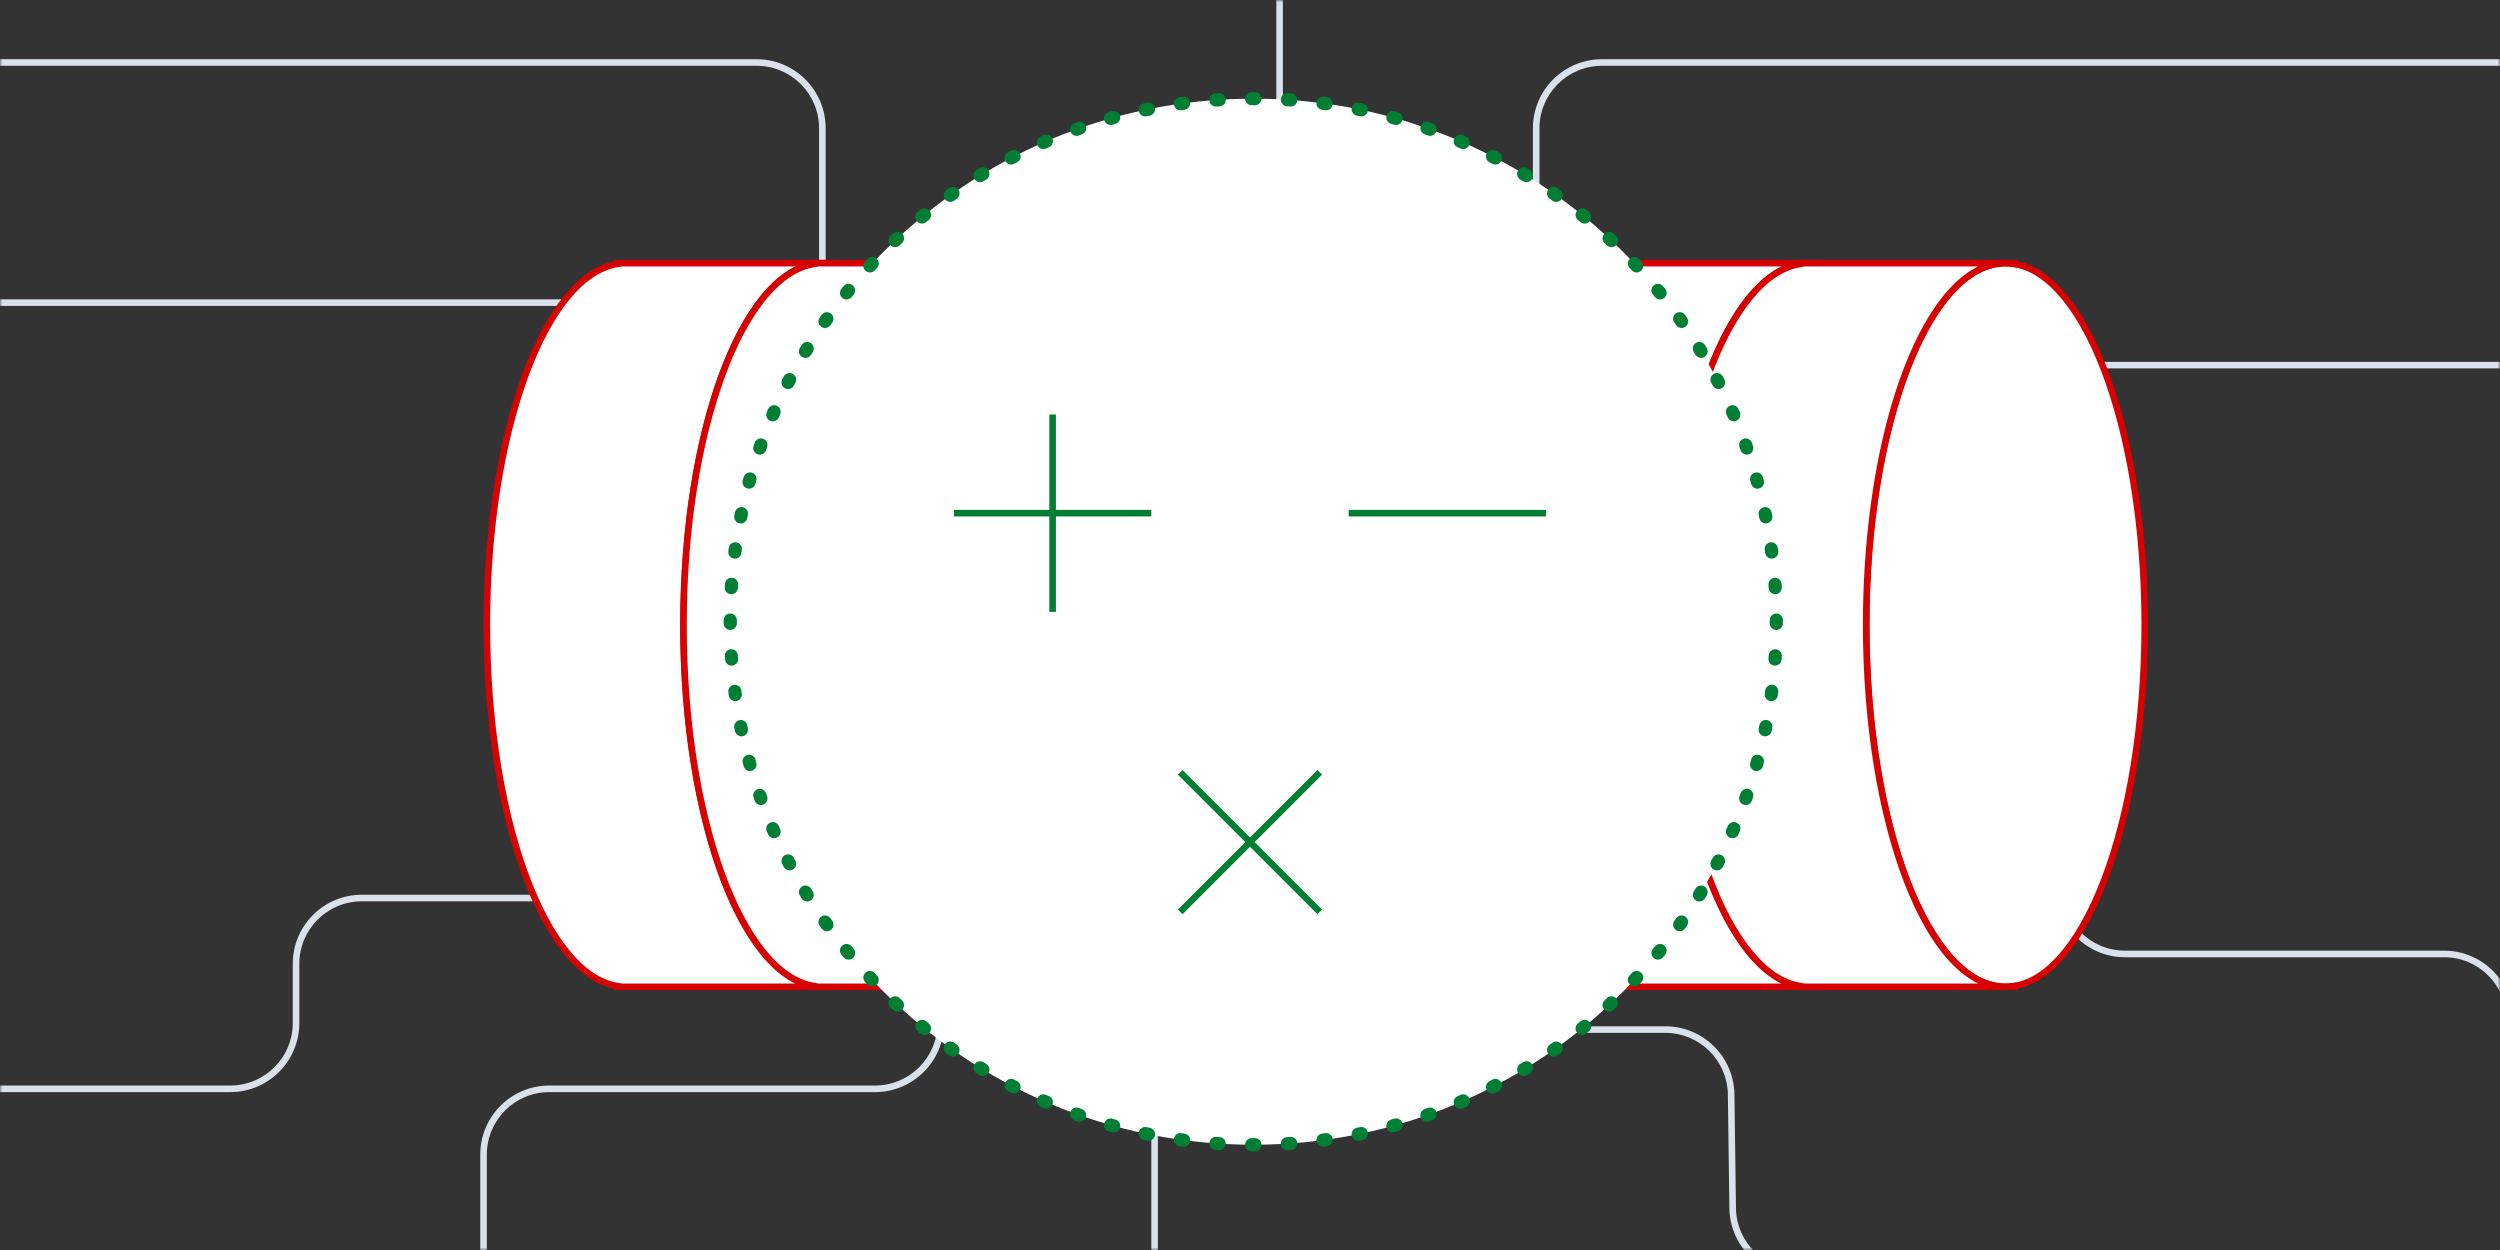
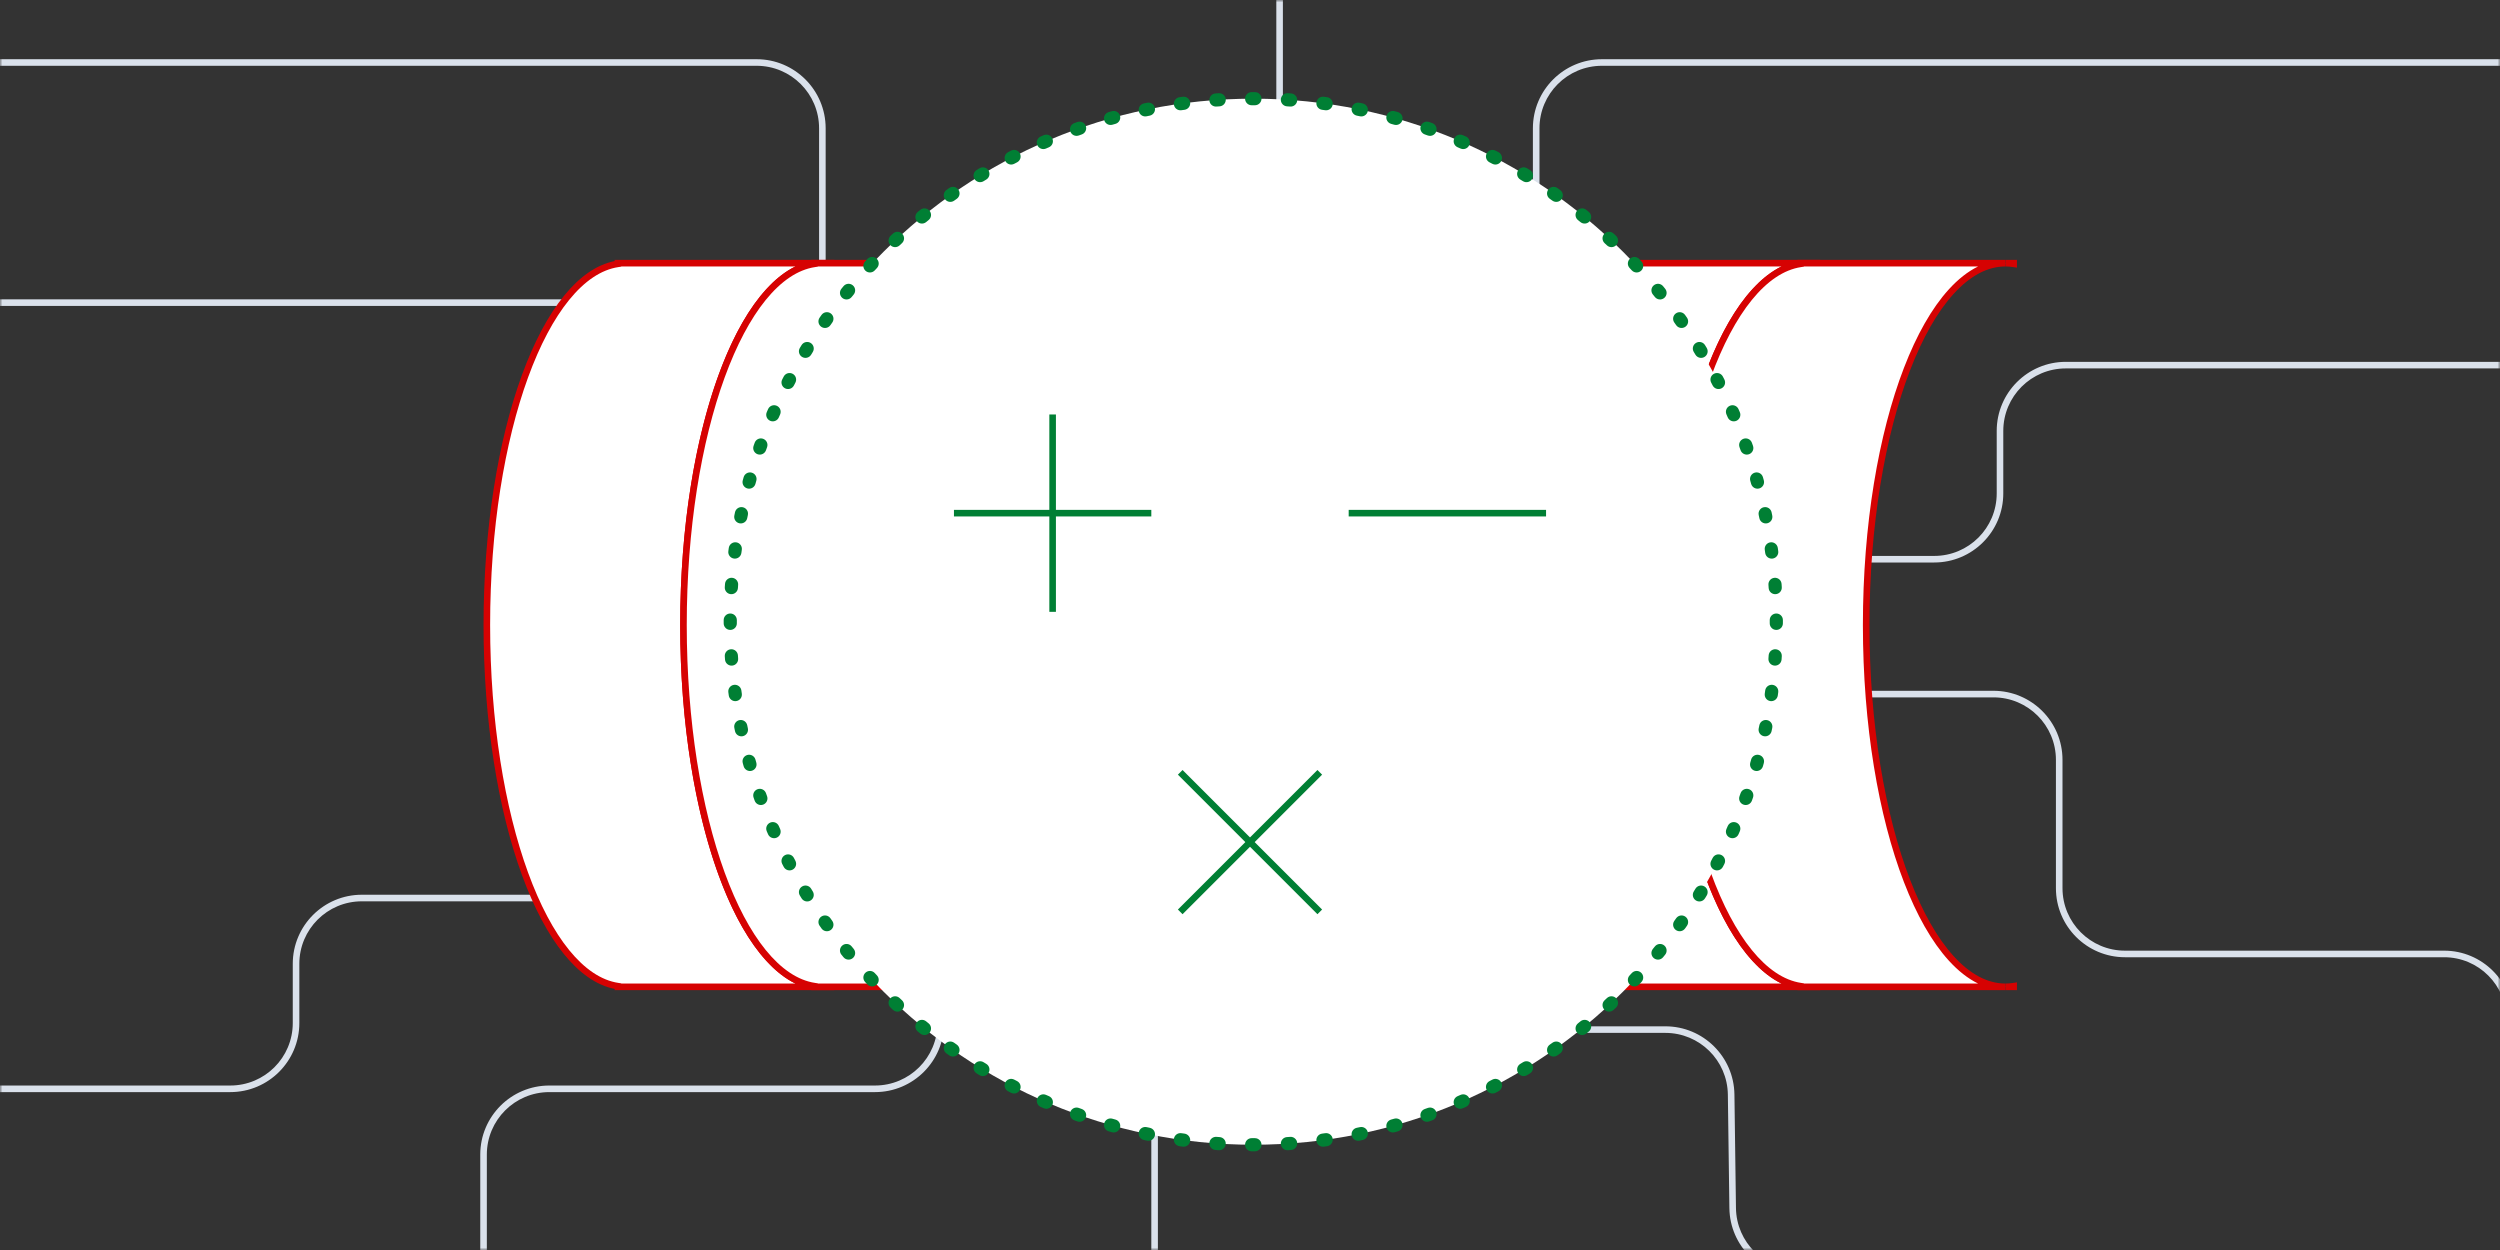
<svg xmlns="http://www.w3.org/2000/svg" width="500" height="250" viewBox="0 0 500 250" fill="none">
  <rect x="0" y="0" width="500" height="250" fill="#333333" stroke="none" />
  <g clip-path="url(#clip0_6_499)">
    <mask id="mask0_6_499" style="mask-type:luminance" maskUnits="userSpaceOnUse" x="0" y="0" width="500" height="250">
      <path d="M0 0H500V250H0V0Z" fill="white" />
    </mask>
    <g mask="url(#mask0_6_499)">
      <path fill-rule="evenodd" clip-rule="evenodd" d="M230.263 305.263V164.474C230.263 157.57 224.667 151.974 217.763 151.974H201.316C194.412 151.974 188.816 157.57 188.816 164.474V204.605C188.816 212.236 182.63 218.421 175 218.421H109.868C102.965 218.421 97.368 224.018 97.368 230.921V278.289H96.052V230.921C96.052 223.291 102.238 217.105 109.868 217.105H175C181.903 217.105 187.5 211.509 187.5 204.605V164.474C187.5 156.843 193.685 150.658 201.316 150.658H217.763C225.393 150.658 231.579 156.843 231.579 164.474V305.263H230.263ZM359.692 253.947H501.974V255.263H359.692C352.134 255.263 345.979 249.191 345.877 241.634L345.57 218.91C345.478 212.073 339.909 206.579 333.071 206.579H269.079C261.449 206.579 255.263 200.393 255.263 192.763V139.474H149.342C142.438 139.474 136.842 145.07 136.842 151.974V166.447C136.842 174.078 130.656 180.263 123.026 180.263H72.368C65.465 180.263 59.868 185.86 59.868 192.763V204.605C59.868 212.236 53.683 218.421 46.053 218.421H-13.158V217.105H46.053C52.956 217.105 58.553 211.509 58.553 204.605V192.763C58.553 185.133 64.738 178.947 72.368 178.947H123.026C129.93 178.947 135.526 173.351 135.526 166.447V151.974C135.526 144.343 141.712 138.158 149.342 138.158H255.263V112.5H150.325C142.832 112.5 136.706 106.528 136.514 99.038L135.855 73.364C135.681 66.587 130.138 61.184 123.359 61.184H-7.895V59.868H123.359C130.852 59.868 136.979 65.84 137.171 73.33L137.829 99.005C138.003 105.781 143.546 111.184 150.325 111.184H255.263V88.158H177.631C170.001 88.158 163.816 81.972 163.816 74.342V25.658C163.816 18.754 158.219 13.158 151.316 13.158H-2.632V11.842H151.316C158.946 11.842 165.131 18.028 165.131 25.658V74.342C165.131 81.246 170.728 86.842 177.631 86.842H255.263V-19.737H256.579V86.842H294.079C300.982 86.842 306.579 81.246 306.579 74.342V25.658C306.579 18.028 312.764 11.842 320.395 11.842H519.079V13.158H320.395C313.491 13.158 307.895 18.754 307.895 25.658V74.342C307.895 81.972 301.709 88.158 294.079 88.158H256.579V111.184H386.842C393.746 111.184 399.342 105.588 399.342 98.684V86.184C399.342 78.554 405.528 72.368 413.158 72.368H515.789V73.684H413.158C406.254 73.684 400.658 79.281 400.658 86.184V98.684C400.658 106.314 394.472 112.5 386.842 112.5H256.579V138.158H398.684C406.314 138.158 412.5 144.343 412.5 151.974V177.632C412.5 184.535 418.096 190.132 425 190.132H488.816C496.446 190.132 502.631 196.317 502.631 203.947V238.816H501.316V203.947C501.316 197.044 495.719 191.447 488.816 191.447H425C417.37 191.447 411.184 185.262 411.184 177.632V151.974C411.184 145.07 405.588 139.474 398.684 139.474H256.579V192.763C256.579 199.667 262.175 205.263 269.079 205.263H333.071C340.629 205.263 346.784 211.336 346.886 218.892L347.193 241.616C347.285 248.453 352.854 253.947 359.692 253.947Z" fill="#DAE1EB" />
      <path d="M294.588 125C294.588 85.032 307.06 52.632 322.443 52.632H281.48V52.767C266.861 54.971 255.263 86.461 255.263 125C255.263 163.539 266.861 195.029 281.48 197.233V197.369H322.443C307.06 197.369 294.588 164.969 294.588 125Z" fill="white" />
      <path fill-rule="evenodd" clip-rule="evenodd" d="M303.361 74.064C298.356 87.067 295.246 105.075 295.246 125C295.246 144.925 298.356 162.933 303.361 175.936C305.864 182.44 308.829 187.658 312.088 191.239C315.346 194.819 318.846 196.711 322.443 196.711V198.026H280.822V197.785C277.159 197.053 273.752 194.596 270.706 190.851C267.501 186.912 264.65 181.492 262.271 174.967C257.512 161.914 254.605 144.328 254.605 125C254.605 105.672 257.513 88.086 262.271 75.033C264.65 68.507 267.501 63.088 270.706 59.149C273.752 55.404 277.159 52.947 280.822 52.215V51.974H322.443V53.289C318.846 53.289 315.346 55.181 312.088 58.761C308.829 62.342 305.864 67.56 303.361 74.064ZM316.974 53.289H282.138V53.333L281.578 53.418C278.144 53.935 274.812 56.186 271.726 59.979C268.644 63.768 265.855 69.043 263.507 75.483C258.813 88.361 255.921 105.789 255.921 125C255.921 144.211 258.813 161.639 263.507 174.517C265.855 180.957 268.644 186.232 271.726 190.021C274.812 193.814 278.144 196.065 281.578 196.582L282.138 196.667V196.711H316.974C314.914 195.704 312.953 194.145 311.114 192.124C307.708 188.381 304.67 183.001 302.133 176.409C297.056 163.22 293.93 145.044 293.93 125C293.93 104.956 297.056 86.78 302.133 73.591C304.67 66.999 307.708 61.619 311.114 57.876C312.953 55.855 314.914 54.296 316.974 53.289Z" fill="#D60202" />
-       <path d="M324.081 52.632H322.443C322.993 52.632 323.537 52.686 324.081 52.767V52.632Z" fill="white" />
      <path fill-rule="evenodd" clip-rule="evenodd" d="M324.739 51.974V53.531L323.984 53.418C323.46 53.34 322.951 53.289 322.443 53.289V51.974H324.739Z" fill="#D60202" />
-       <path d="M324.081 197.232C323.537 197.314 322.993 197.368 322.443 197.368H324.081V197.232Z" fill="white" />
      <path fill-rule="evenodd" clip-rule="evenodd" d="M324.739 196.469V198.026H322.443V196.71C322.951 196.71 323.46 196.66 323.984 196.582L324.739 196.469Z" fill="#D60202" />
      <path d="M333.913 125C333.913 85.032 346.385 52.632 361.768 52.632H320.804V52.767C306.185 54.971 294.588 86.461 294.588 125C294.588 163.539 306.185 195.029 320.804 197.233V197.369H361.768C346.385 197.369 333.913 164.969 333.913 125Z" fill="white" />
      <path fill-rule="evenodd" clip-rule="evenodd" d="M342.686 74.064C337.68 87.067 334.57 105.075 334.57 125C334.57 144.925 337.68 162.933 342.686 175.936C345.189 182.44 348.154 187.658 351.412 191.239C354.671 194.819 358.171 196.711 361.768 196.711V198.026H320.146V197.785C316.483 197.053 313.076 194.596 310.03 190.851C306.826 186.912 303.975 181.492 301.596 174.967C296.837 161.914 293.93 144.328 293.93 125C293.93 105.672 296.837 88.086 301.596 75.033C303.975 68.507 306.826 63.088 310.03 59.149C313.076 55.404 316.483 52.947 320.146 52.215V51.974H361.768V53.289C358.171 53.289 354.671 55.181 351.412 58.761C348.154 62.342 345.189 67.56 342.686 74.064ZM356.299 53.289H321.462V53.333L320.902 53.418C317.469 53.935 314.136 56.186 311.051 59.979C307.969 63.768 305.18 69.043 302.832 75.483C298.137 88.361 295.246 105.789 295.246 125C295.246 144.211 298.137 161.639 302.832 174.517C305.18 180.957 307.969 186.232 311.051 190.021C314.136 193.814 317.469 196.065 320.902 196.582L321.462 196.667V196.711H356.299C354.239 195.704 352.278 194.145 350.439 192.124C347.033 188.381 343.995 183.001 341.458 176.409C336.381 163.22 333.255 145.044 333.255 125C333.255 104.956 336.381 86.78 341.458 73.591C343.995 66.999 347.033 61.619 350.439 57.876C352.278 55.855 354.239 54.296 356.299 53.289Z" fill="#D60202" />
      <path d="M363.406 52.632H361.767C362.318 52.632 362.862 52.686 363.406 52.767V52.632Z" fill="white" />
      <path fill-rule="evenodd" clip-rule="evenodd" d="M364.064 51.974V53.531L363.308 53.418C362.785 53.34 362.275 53.289 361.767 53.289V51.974H364.064Z" fill="#D60202" />
      <path d="M363.406 197.232C362.862 197.314 362.318 197.368 361.767 197.368H363.406V197.232Z" fill="white" />
      <path fill-rule="evenodd" clip-rule="evenodd" d="M364.064 196.469V198.026H361.767V196.71C362.275 196.71 362.785 196.66 363.308 196.582L364.064 196.469Z" fill="#D60202" />
-       <path d="M373.237 125C373.237 164.968 385.708 197.369 401.092 197.369C416.476 197.369 428.947 164.968 428.947 125C428.947 85.032 416.476 52.632 401.092 52.632C385.708 52.632 373.237 85.032 373.237 125Z" fill="white" />
-       <path fill-rule="evenodd" clip-rule="evenodd" d="M411.448 58.761C408.19 55.181 404.689 53.289 401.092 53.289C397.495 53.289 393.995 55.181 390.736 58.761C387.478 62.342 384.513 67.56 382.01 74.064C377.005 87.067 373.895 105.076 373.895 125C373.895 144.924 377.005 162.933 382.01 175.936C384.513 182.44 387.478 187.658 390.736 191.239C393.995 194.819 397.495 196.711 401.092 196.711C404.689 196.711 408.19 194.819 411.448 191.239C414.707 187.658 417.671 182.44 420.175 175.936C425.18 162.933 428.289 144.924 428.289 125C428.289 105.076 425.18 87.067 420.175 74.064C417.671 67.56 414.707 62.342 411.448 58.761ZM421.403 73.591C426.479 86.78 429.605 104.956 429.605 125C429.605 145.044 426.479 163.22 421.403 176.409C418.865 183.001 415.828 188.381 412.421 192.124C409.015 195.868 405.187 198.026 401.092 198.026C396.997 198.026 393.17 195.868 389.763 192.124C386.357 188.381 383.319 183.001 380.782 176.409C375.705 163.22 372.579 145.044 372.579 125C372.579 104.956 375.705 86.78 380.782 73.591C383.319 66.999 386.357 61.619 389.763 57.876C393.17 54.132 396.997 51.974 401.092 51.974C405.187 51.974 409.015 54.132 412.421 57.876C415.828 61.619 418.865 66.999 421.403 73.591Z" fill="#D60202" />
      <path d="M373.237 125C373.237 85.032 385.71 52.632 401.092 52.632H360.129V52.767C345.51 54.971 333.913 86.461 333.913 125C333.913 163.539 345.51 195.029 360.129 197.233V197.369H401.092C385.71 197.369 373.237 164.969 373.237 125Z" fill="white" />
      <path fill-rule="evenodd" clip-rule="evenodd" d="M382.01 74.064C377.005 87.067 373.895 105.075 373.895 125C373.895 144.925 377.005 162.933 382.01 175.936C384.514 182.44 387.479 187.658 390.737 191.239C393.995 194.819 397.496 196.711 401.092 196.711V198.026H359.471V197.785C355.808 197.053 352.401 194.596 349.355 190.851C346.151 186.912 343.299 181.492 340.921 174.967C336.162 161.914 333.255 144.328 333.255 125C333.255 105.672 336.162 88.086 340.921 75.033C343.299 68.507 346.151 63.088 349.355 59.149C352.401 55.404 355.808 52.947 359.471 52.215V51.974H401.092V53.289C397.496 53.289 393.995 55.181 390.737 58.761C387.479 62.342 384.514 67.56 382.01 74.064ZM395.624 53.289H360.787V53.333L360.227 53.418C356.794 53.935 353.461 56.186 350.376 59.979C347.294 63.768 344.505 69.043 342.157 75.483C337.462 88.361 334.57 105.789 334.57 125C334.57 144.211 337.462 161.639 342.157 174.517C344.505 180.957 347.294 186.232 350.376 190.021C353.461 193.814 356.794 196.065 360.227 196.582L360.787 196.667V196.711H395.624C393.564 195.704 391.603 194.145 389.764 192.124C386.357 188.381 383.32 183.001 380.782 176.409C375.706 163.22 372.579 145.044 372.579 125C372.579 104.956 375.706 86.78 380.782 73.591C383.32 66.999 386.357 61.619 389.764 57.876C391.603 55.855 393.564 54.296 395.624 53.289Z" fill="#D60202" />
      <path d="M402.73 52.632H401.092C401.642 52.632 402.186 52.686 402.73 52.767V52.632Z" fill="white" />
      <path fill-rule="evenodd" clip-rule="evenodd" d="M403.388 51.974V53.531L402.633 53.418C402.11 53.34 401.6 53.289 401.092 53.289V51.974H403.388Z" fill="#D60202" />
      <path d="M402.73 197.232C402.186 197.314 401.642 197.368 401.092 197.368H402.73V197.232Z" fill="white" />
      <path fill-rule="evenodd" clip-rule="evenodd" d="M403.388 196.469V198.026H401.092V196.71C401.6 196.71 402.11 196.66 402.633 196.582L403.388 196.469Z" fill="#D60202" />
      <path d="M136.693 125C136.693 85.032 149.166 52.632 164.548 52.632H123.585V52.767C108.966 54.971 97.368 86.461 97.368 125C97.368 163.539 108.966 195.029 123.585 197.233V197.369H164.548C149.166 197.369 136.693 164.969 136.693 125Z" fill="white" />
      <path fill-rule="evenodd" clip-rule="evenodd" d="M145.466 74.064C140.461 87.067 137.351 105.075 137.351 125C137.351 144.925 140.461 162.933 145.466 175.936C147.97 182.44 150.934 187.658 154.193 191.239C157.451 194.819 160.951 196.711 164.548 196.711V198.026H122.927V197.785C119.264 197.053 115.857 194.596 112.811 190.851C109.607 186.912 106.755 181.492 104.376 174.967C99.618 161.914 96.71 144.328 96.71 125C96.71 105.672 99.618 88.086 104.376 75.033C106.755 68.507 109.607 63.088 112.811 59.149C115.857 55.404 119.264 52.947 122.927 52.215V51.974H164.548V53.289C160.951 53.289 157.451 55.181 154.193 58.761C150.934 62.342 147.97 67.56 145.466 74.064ZM159.079 53.289H124.243V53.333L123.683 53.418C120.25 53.935 116.917 56.186 113.832 59.979C110.75 63.768 107.961 69.043 105.613 75.483C100.918 88.361 98.026 105.789 98.026 125C98.026 144.211 100.918 161.639 105.613 174.517C107.961 180.957 110.75 186.232 113.832 190.021C116.917 193.814 120.25 196.065 123.683 196.582L124.243 196.667V196.711H159.079C157.02 195.704 155.058 194.145 153.22 192.124C149.813 188.381 146.776 183.001 144.238 176.409C139.161 163.22 136.035 145.044 136.035 125C136.035 104.956 139.161 86.78 144.238 73.591C146.776 66.999 149.813 61.619 153.22 57.876C155.058 55.855 157.02 54.296 159.079 53.289Z" fill="#D60202" />
      <path d="M166.187 52.632H164.548C165.099 52.632 165.643 52.686 166.187 52.767V52.632Z" fill="white" />
      <path fill-rule="evenodd" clip-rule="evenodd" d="M166.844 51.974V53.531L166.089 53.418C165.566 53.34 165.056 53.289 164.548 53.289V51.974H166.844Z" fill="#D60202" />
      <path d="M166.187 197.232C165.643 197.314 165.099 197.368 164.548 197.368H166.187V197.232Z" fill="white" />
      <path fill-rule="evenodd" clip-rule="evenodd" d="M166.844 196.469V198.026H164.548V196.71C165.056 196.71 165.566 196.66 166.089 196.582L166.844 196.469Z" fill="#D60202" />
      <path d="M176.018 125C176.018 85.032 188.49 52.632 203.873 52.632H162.91V52.767C148.291 54.971 136.693 86.461 136.693 125C136.693 163.539 148.291 195.029 162.91 197.233V197.369H203.873C188.49 197.369 176.018 164.969 176.018 125Z" fill="white" />
      <path fill-rule="evenodd" clip-rule="evenodd" d="M184.791 74.064C179.786 87.067 176.676 105.075 176.676 125C176.676 144.925 179.786 162.933 184.791 175.936C187.294 182.44 190.259 187.658 193.518 191.239C196.776 194.819 200.276 196.711 203.873 196.711V198.026H162.252V197.785C158.588 197.053 155.182 194.596 152.135 190.851C148.931 186.912 146.08 181.492 143.701 174.967C138.942 161.914 136.035 144.328 136.035 125C136.035 105.672 138.942 88.086 143.701 75.033C146.08 68.507 148.931 63.088 152.135 59.149C155.182 55.404 158.588 52.947 162.252 52.215V51.974H203.873V53.289C200.276 53.289 196.776 55.181 193.518 58.761C190.259 62.342 187.294 67.56 184.791 74.064ZM198.404 53.289H163.567V53.333L163.008 53.418C159.574 53.935 156.242 56.186 153.156 59.979C150.074 63.768 147.285 69.043 144.937 75.483C140.243 88.361 137.351 105.789 137.351 125C137.351 144.211 140.243 161.639 144.937 174.517C147.285 180.957 150.074 186.232 153.156 190.021C156.242 193.814 159.574 196.065 163.008 196.582L163.567 196.667V196.711H198.404C196.344 195.704 194.383 194.145 192.544 192.124C189.138 188.381 186.1 183.001 183.563 176.409C178.486 163.22 175.36 145.044 175.36 125C175.36 104.956 178.486 86.78 183.563 73.591C186.1 66.999 189.138 61.619 192.544 57.876C194.383 55.855 196.344 54.296 198.404 53.289Z" fill="#D60202" />
      <path d="M205.511 52.632H203.873C204.423 52.632 204.967 52.686 205.511 52.767V52.632Z" fill="white" />
      <path fill-rule="evenodd" clip-rule="evenodd" d="M206.169 51.974V53.531L205.414 53.418C204.89 53.34 204.38 53.289 203.873 53.289V51.974H206.169Z" fill="#D60202" />
      <path d="M205.511 197.232C204.967 197.314 204.423 197.368 203.873 197.368H205.511V197.232Z" fill="white" />
      <path fill-rule="evenodd" clip-rule="evenodd" d="M206.169 196.469V198.026H203.873V196.71C204.38 196.71 204.89 196.66 205.414 196.582L206.169 196.469Z" fill="#D60202" />
      <path d="M215.343 125C215.343 164.968 227.814 197.369 243.198 197.369C258.582 197.369 271.053 164.968 271.053 125C271.053 85.032 258.582 52.632 243.198 52.632C227.814 52.632 215.343 85.032 215.343 125Z" fill="white" />
      <path fill-rule="evenodd" clip-rule="evenodd" d="M253.553 58.761C250.295 55.181 246.795 53.289 243.198 53.289C239.601 53.289 236.1 55.181 232.842 58.761C229.583 62.342 226.618 67.56 224.115 74.064C219.11 87.067 216 105.076 216 125C216 144.924 219.11 162.933 224.115 175.936C226.618 182.44 229.583 187.658 232.842 191.239C236.1 194.819 239.601 196.711 243.198 196.711C246.795 196.711 250.295 194.819 253.553 191.239C256.812 187.658 259.777 182.44 262.28 175.936C267.285 162.933 270.395 144.924 270.395 125C270.395 105.076 267.285 87.067 262.28 74.064C259.777 67.56 256.812 62.342 253.553 58.761ZM263.508 73.591C268.585 86.78 271.71 104.956 271.71 125C271.71 145.044 268.585 163.22 263.508 176.409C260.971 183.001 257.933 188.381 254.527 192.124C251.12 195.868 247.292 198.026 243.198 198.026C239.103 198.026 235.275 195.868 231.869 192.124C228.462 188.381 225.425 183.001 222.887 176.409C217.811 163.22 214.685 145.044 214.685 125C214.685 104.956 217.811 86.78 222.887 73.591C225.425 66.999 228.462 61.619 231.869 57.876C235.275 54.132 239.103 51.974 243.198 51.974C247.292 51.974 251.12 54.132 254.527 57.876C257.933 61.619 260.971 66.999 263.508 73.591Z" fill="#D60202" />
      <path d="M215.342 125C215.343 85.032 227.815 52.632 243.198 52.632H202.234V52.767C187.615 54.971 176.018 86.461 176.018 125C176.018 163.539 187.615 195.029 202.234 197.233V197.369H243.198C227.815 197.369 215.342 164.969 215.342 125Z" fill="white" />
      <path fill-rule="evenodd" clip-rule="evenodd" d="M224.116 74.064C219.11 87.067 216 105.075 216 125C216 144.925 219.11 162.933 224.116 175.936C226.619 182.44 229.584 187.658 232.842 191.239C236.101 194.819 239.601 196.711 243.198 196.711V198.026H201.576V197.785C197.913 197.053 194.506 194.596 191.46 190.851C188.256 186.912 185.405 181.492 183.026 174.967C178.267 161.914 175.36 144.328 175.36 125C175.36 105.672 178.267 88.086 183.026 75.033C185.405 68.507 188.256 63.088 191.46 59.149C194.506 55.404 197.913 52.947 201.576 52.215V51.974H243.198V53.289C239.601 53.289 236.101 55.181 232.842 58.761C229.584 62.342 226.619 67.56 224.116 74.064ZM237.729 53.289H202.892V53.333L202.332 53.418C198.899 53.935 195.566 56.186 192.481 59.979C189.399 63.768 186.61 69.043 184.262 75.483C179.567 88.361 176.676 105.789 176.676 125C176.676 144.211 179.567 161.639 184.262 174.517C186.61 180.957 189.399 186.232 192.481 190.021C195.566 193.814 198.899 196.065 202.332 196.582L202.892 196.667V196.711H237.729C235.669 195.704 233.708 194.145 231.869 192.124C228.463 188.381 225.425 183.001 222.888 176.409C217.811 163.22 214.685 145.044 214.685 125C214.685 104.956 217.811 86.78 222.888 73.591C225.425 66.999 228.463 61.619 231.869 57.876C233.708 55.855 235.669 54.296 237.729 53.289Z" fill="#D60202" />
      <path d="M244.836 52.632H243.197C243.748 52.632 244.292 52.686 244.836 52.767V52.632Z" fill="white" />
      <path fill-rule="evenodd" clip-rule="evenodd" d="M245.494 51.974V53.531L244.738 53.418C244.215 53.34 243.705 53.289 243.197 53.289V51.974H245.494Z" fill="#D60202" />
-       <path d="M244.836 197.232C244.292 197.314 243.748 197.368 243.197 197.368H244.836V197.232Z" fill="white" />
      <path fill-rule="evenodd" clip-rule="evenodd" d="M245.494 196.469V198.026H243.197V196.71C243.705 196.71 244.215 196.66 244.738 196.582L245.494 196.469Z" fill="#D60202" />
      <path d="M355.263 124.342C355.263 182.114 308.43 228.947 250.658 228.947C192.886 228.947 146.053 182.114 146.053 124.342C146.053 66.57 192.886 19.737 250.658 19.737C308.43 19.737 355.263 66.57 355.263 124.342Z" fill="white" />
      <path fill-rule="evenodd" clip-rule="evenodd" d="M250.327 18.422C250.437 18.421 250.548 18.421 250.658 18.421C250.768 18.421 250.878 18.421 250.988 18.422C251.715 18.424 252.302 19.015 252.3 19.741C252.298 20.468 251.707 21.055 250.98 21.053C250.873 21.053 250.765 21.053 250.658 21.053C250.55 21.053 250.443 21.053 250.335 21.053C249.609 21.055 249.018 20.468 249.016 19.741C249.013 19.015 249.601 18.424 250.327 18.422ZM245.15 19.871C245.197 20.596 244.647 21.222 243.921 21.269C243.708 21.283 243.494 21.297 243.28 21.312C242.555 21.363 241.926 20.817 241.875 20.092C241.824 19.367 242.37 18.738 243.095 18.687C243.314 18.672 243.533 18.657 243.752 18.643C244.478 18.596 245.103 19.146 245.15 19.871ZM256.166 19.871C256.213 19.146 256.838 18.596 257.563 18.643C257.783 18.657 258.002 18.672 258.221 18.687C258.946 18.738 259.492 19.367 259.441 20.092C259.389 20.817 258.76 21.363 258.035 21.312C257.822 21.297 257.608 21.283 257.394 21.269C256.669 21.222 256.119 20.596 256.166 19.871ZM238.032 20.483C238.128 21.203 237.621 21.865 236.901 21.961C236.689 21.989 236.478 22.018 236.266 22.047C235.547 22.148 234.882 21.645 234.782 20.926C234.681 20.206 235.183 19.541 235.903 19.441C236.12 19.411 236.337 19.381 236.554 19.352C237.274 19.256 237.936 19.762 238.032 20.483ZM263.284 20.483C263.38 19.762 264.042 19.256 264.762 19.352C264.979 19.381 265.196 19.411 265.413 19.441C266.132 19.541 266.635 20.206 266.534 20.926C266.434 21.645 265.769 22.148 265.049 22.047C264.838 22.018 264.627 21.989 264.415 21.961C263.695 21.865 263.188 21.203 263.284 20.483ZM230.977 21.577C231.122 22.289 230.662 22.984 229.95 23.129C229.74 23.172 229.53 23.215 229.321 23.259C228.609 23.408 227.912 22.953 227.762 22.242C227.613 21.53 228.069 20.833 228.78 20.683C228.995 20.638 229.21 20.594 229.425 20.55C230.137 20.405 230.832 20.865 230.977 21.577ZM270.339 21.577C270.484 20.865 271.179 20.405 271.891 20.55C272.106 20.594 272.321 20.638 272.536 20.683C273.247 20.833 273.703 21.53 273.553 22.242C273.404 22.953 272.706 23.408 271.995 23.259C271.786 23.215 271.576 23.172 271.366 23.129C270.654 22.984 270.194 22.289 270.339 21.577ZM224.006 23.154C224.199 23.855 223.788 24.579 223.088 24.773C222.881 24.83 222.675 24.887 222.47 24.946C221.771 25.143 221.043 24.737 220.845 24.038C220.647 23.339 221.054 22.611 221.753 22.413C221.964 22.354 222.175 22.295 222.387 22.236C223.087 22.043 223.812 22.454 224.006 23.154ZM277.31 23.154C277.504 22.454 278.228 22.043 278.929 22.236C279.14 22.295 279.352 22.354 279.563 22.413C280.262 22.611 280.668 23.339 280.47 24.038C280.272 24.737 279.545 25.143 278.846 24.946C278.64 24.887 278.434 24.83 278.228 24.773C277.528 24.579 277.117 23.855 277.31 23.154ZM217.163 25.206C217.405 25.891 217.044 26.642 216.359 26.884C216.158 26.954 215.956 27.026 215.756 27.098C215.072 27.343 214.318 26.988 214.073 26.304C213.827 25.62 214.183 24.867 214.867 24.621C215.073 24.547 215.279 24.474 215.485 24.401C216.171 24.16 216.922 24.52 217.163 25.206ZM284.152 25.206C284.394 24.52 285.145 24.16 285.83 24.401C286.037 24.474 286.243 24.547 286.449 24.621C287.133 24.867 287.489 25.62 287.243 26.304C286.998 26.988 286.244 27.343 285.56 27.098C285.359 27.026 285.158 26.954 284.957 26.884C284.271 26.642 283.911 25.891 284.152 25.206ZM210.479 27.723C210.766 28.39 210.459 29.164 209.791 29.452C209.595 29.537 209.399 29.622 209.203 29.708C208.537 30 207.761 29.697 207.469 29.032C207.177 28.366 207.48 27.59 208.145 27.298C208.346 27.21 208.548 27.122 208.749 27.035C209.417 26.748 210.191 27.055 210.479 27.723ZM290.837 27.723C291.125 27.055 291.899 26.748 292.566 27.035C292.768 27.122 292.969 27.21 293.17 27.298C293.836 27.59 294.139 28.366 293.847 29.032C293.555 29.697 292.779 30 292.113 29.708C291.917 29.622 291.721 29.537 291.524 29.452C290.857 29.164 290.549 28.39 290.837 27.723ZM203.981 30.694C204.313 31.34 204.06 32.133 203.414 32.466C203.224 32.564 203.034 32.662 202.845 32.761C202.201 33.098 201.406 32.849 201.069 32.206C200.732 31.562 200.981 30.767 201.625 30.43C201.819 30.328 202.013 30.227 202.208 30.127C202.854 29.794 203.648 30.048 203.981 30.694ZM297.335 30.694C297.668 30.048 298.461 29.794 299.107 30.127C299.302 30.227 299.497 30.328 299.691 30.43C300.335 30.767 300.584 31.562 300.247 32.206C299.91 32.849 299.115 33.098 298.471 32.761C298.282 32.662 298.092 32.564 297.902 32.466C297.256 32.133 297.002 31.34 297.335 30.694ZM197.704 34.102C198.08 34.723 197.881 35.532 197.259 35.909C197.076 36.019 196.894 36.131 196.711 36.242C196.092 36.623 195.282 36.429 194.902 35.809C194.522 35.19 194.716 34.38 195.335 34C195.522 33.885 195.709 33.771 195.897 33.657C196.518 33.281 197.327 33.48 197.704 34.102ZM303.612 34.102C303.988 33.48 304.797 33.281 305.419 33.657C305.607 33.771 305.794 33.885 305.981 34C306.6 34.38 306.794 35.19 306.414 35.809C306.034 36.429 305.224 36.623 304.604 36.242C304.422 36.131 304.24 36.019 304.057 35.909C303.435 35.532 303.236 34.723 303.612 34.102ZM191.672 37.932C192.09 38.526 191.946 39.347 191.352 39.765C191.177 39.888 191.002 40.011 190.828 40.135C190.236 40.557 189.414 40.418 188.993 39.826C188.572 39.234 188.71 38.413 189.302 37.991C189.481 37.864 189.66 37.737 189.839 37.611C190.434 37.194 191.254 37.337 191.672 37.932ZM309.644 37.932C310.061 37.337 310.882 37.194 311.477 37.611C311.656 37.738 311.835 37.864 312.014 37.991C312.606 38.413 312.744 39.234 312.323 39.826C311.901 40.418 311.08 40.557 310.488 40.135C310.314 40.011 310.139 39.888 309.964 39.765C309.369 39.347 309.226 38.526 309.644 37.932ZM185.916 42.163C186.373 42.728 186.286 43.556 185.721 44.014C185.555 44.148 185.389 44.283 185.224 44.419C184.662 44.879 183.833 44.797 183.372 44.235C182.912 43.673 182.994 42.844 183.556 42.383C183.725 42.244 183.895 42.106 184.066 41.968C184.631 41.511 185.459 41.598 185.916 42.163ZM315.4 42.163C315.857 41.598 316.685 41.511 317.25 41.968C317.42 42.106 317.59 42.244 317.76 42.383C318.322 42.844 318.404 43.673 317.943 44.235C317.483 44.797 316.654 44.879 316.092 44.419C315.926 44.283 315.761 44.148 315.594 44.014C315.03 43.556 314.942 42.728 315.4 42.163ZM180.461 46.776C180.956 47.308 180.925 48.141 180.392 48.635C180.236 48.781 180.079 48.927 179.924 49.073C179.394 49.571 178.561 49.545 178.064 49.016C177.566 48.486 177.592 47.654 178.121 47.156C178.281 47.006 178.441 46.856 178.602 46.707C179.134 46.212 179.967 46.243 180.461 46.776ZM320.855 46.776C321.349 46.243 322.182 46.212 322.714 46.707C322.875 46.856 323.035 47.006 323.195 47.156C323.724 47.654 323.75 48.486 323.252 49.016C322.754 49.545 321.922 49.571 321.392 49.073C321.236 48.927 321.08 48.781 320.924 48.635C320.391 48.141 320.36 47.308 320.855 46.776ZM175.331 51.748C175.861 52.246 175.887 53.078 175.389 53.608C175.242 53.764 175.096 53.92 174.951 54.077C174.456 54.609 173.624 54.64 173.091 54.145C172.559 53.651 172.528 52.818 173.022 52.286C173.172 52.125 173.321 51.965 173.472 51.805C173.969 51.276 174.802 51.25 175.331 51.748ZM325.984 51.748C326.514 51.25 327.346 51.276 327.844 51.805C327.994 51.965 328.144 52.125 328.293 52.286C328.788 52.818 328.757 53.651 328.224 54.145C327.692 54.64 326.859 54.609 326.365 54.077C326.219 53.92 326.073 53.764 325.927 53.608C325.429 53.078 325.455 52.246 325.984 51.748ZM170.551 57.057C171.113 57.517 171.195 58.346 170.734 58.908C170.599 59.074 170.464 59.239 170.329 59.406C169.872 59.971 169.044 60.058 168.479 59.601C167.914 59.143 167.827 58.315 168.284 57.75C168.422 57.58 168.56 57.41 168.699 57.24C169.16 56.678 169.989 56.596 170.551 57.057ZM330.765 57.057C331.327 56.596 332.156 56.678 332.617 57.24C332.696 57.337 332.775 57.433 332.853 57.53C332.913 57.603 332.972 57.676 333.032 57.75C333.489 58.315 333.402 59.143 332.837 59.601C332.272 60.058 331.444 59.971 330.986 59.406C330.852 59.239 330.717 59.074 330.582 58.908C330.121 58.346 330.203 57.517 330.765 57.057ZM166.142 62.677C166.734 63.099 166.872 63.92 166.451 64.512C166.327 64.686 166.203 64.861 166.081 65.036C165.663 65.631 164.842 65.774 164.247 65.356C163.653 64.939 163.509 64.118 163.927 63.523C164.053 63.344 164.18 63.165 164.307 62.986C164.728 62.394 165.55 62.256 166.142 62.677ZM335.174 62.677C335.766 62.256 336.587 62.394 337.009 62.986C337.136 63.165 337.263 63.344 337.389 63.523C337.806 64.118 337.663 64.939 337.068 65.356C336.474 65.774 335.653 65.631 335.235 65.036C335.112 64.861 334.989 64.686 334.865 64.512C334.443 63.92 334.582 63.099 335.174 62.677ZM162.125 68.586C162.744 68.966 162.938 69.776 162.558 70.396C162.446 70.578 162.335 70.76 162.224 70.944C161.848 71.565 161.039 71.764 160.417 71.388C159.796 71.012 159.597 70.203 159.973 69.581C160.086 69.393 160.201 69.206 160.315 69.019C160.695 68.4 161.506 68.206 162.125 68.586ZM339.191 68.586C339.81 68.206 340.62 68.4 341 69.019C341.115 69.206 341.229 69.393 341.343 69.581C341.719 70.203 341.52 71.012 340.898 71.388C340.277 71.764 339.468 71.565 339.091 70.944C338.981 70.76 338.869 70.578 338.758 70.396C338.377 69.776 338.571 68.966 339.191 68.586ZM158.521 74.753C159.165 75.09 159.414 75.885 159.077 76.529C158.978 76.718 158.88 76.908 158.782 77.098C158.449 77.744 157.655 77.998 157.009 77.665C156.363 77.332 156.11 76.539 156.442 75.893C156.543 75.698 156.644 75.503 156.745 75.309C157.082 74.665 157.877 74.416 158.521 74.753ZM342.795 74.753C343.438 74.416 344.233 74.665 344.57 75.309C344.672 75.503 344.773 75.698 344.873 75.893C345.206 76.539 344.952 77.332 344.306 77.665C343.66 77.998 342.867 77.744 342.534 77.098C342.436 76.908 342.338 76.718 342.239 76.529C341.902 75.885 342.151 75.09 342.795 74.753ZM155.347 81.153C156.013 81.445 156.316 82.222 156.024 82.887C155.938 83.083 155.852 83.279 155.768 83.476C155.48 84.143 154.706 84.451 154.038 84.163C153.371 83.875 153.063 83.101 153.351 82.434C153.438 82.232 153.526 82.031 153.614 81.83C153.906 81.164 154.682 80.862 155.347 81.153ZM345.968 81.153C346.634 80.862 347.41 81.164 347.702 81.83C347.79 82.031 347.878 82.232 347.965 82.434C348.252 83.101 347.945 83.875 347.277 84.163C346.61 84.451 345.836 84.143 345.548 83.476C345.463 83.279 345.378 83.083 345.292 82.887C345 82.222 345.303 81.445 345.968 81.153ZM152.62 87.757C153.304 88.002 153.659 88.756 153.414 89.44C153.342 89.641 153.27 89.842 153.199 90.043C152.958 90.729 152.207 91.089 151.521 90.848C150.836 90.606 150.476 89.855 150.717 89.17C150.79 88.963 150.863 88.757 150.937 88.551C151.182 87.867 151.936 87.511 152.62 87.757ZM348.696 87.757C349.38 87.511 350.133 87.867 350.379 88.551C350.453 88.757 350.526 88.963 350.599 89.17C350.84 89.855 350.48 90.606 349.795 90.848C349.109 91.089 348.358 90.729 348.117 90.043C348.046 89.842 347.974 89.641 347.902 89.44C347.657 88.756 348.012 88.002 348.696 87.757ZM150.354 94.53C151.053 94.728 151.459 95.455 151.261 96.154C151.203 96.36 151.145 96.566 151.088 96.772C150.895 97.472 150.17 97.883 149.47 97.69C148.769 97.496 148.358 96.772 148.552 96.071C148.61 95.86 148.669 95.648 148.729 95.437C148.927 94.738 149.654 94.332 150.354 94.53ZM350.962 94.53C351.661 94.332 352.389 94.738 352.587 95.437C352.646 95.648 352.705 95.86 352.764 96.071C352.957 96.772 352.546 97.496 351.846 97.69C351.146 97.883 350.421 97.472 350.227 96.772C350.17 96.566 350.113 96.36 350.054 96.154C349.857 95.455 350.263 94.728 350.962 94.53ZM148.557 101.447C149.269 101.596 149.724 102.294 149.575 103.005C149.531 103.214 149.487 103.424 149.444 103.634C149.3 104.346 148.605 104.806 147.893 104.661C147.181 104.516 146.721 103.821 146.866 103.109C146.91 102.894 146.954 102.679 146.999 102.464C147.149 101.753 147.846 101.297 148.557 101.447ZM352.758 101.447C353.47 101.297 354.167 101.753 354.317 102.464C354.362 102.679 354.406 102.894 354.45 103.109C354.595 103.822 354.135 104.516 353.423 104.661C352.711 104.806 352.016 104.346 351.871 103.634C351.829 103.424 351.785 103.214 351.741 103.005C351.592 102.294 352.047 101.596 352.758 101.447ZM147.241 108.466C147.961 108.566 148.463 109.231 148.363 109.951C148.333 110.162 148.305 110.373 148.276 110.585C148.181 111.306 147.519 111.812 146.799 111.716C146.078 111.62 145.572 110.958 145.668 110.238C145.697 110.021 145.726 109.804 145.756 109.587C145.857 108.868 146.522 108.366 147.241 108.466ZM354.074 108.466C354.794 108.366 355.459 108.868 355.559 109.587C355.59 109.804 355.619 110.021 355.648 110.238C355.744 110.958 355.238 111.62 354.517 111.716C353.797 111.812 353.135 111.306 353.039 110.585C353.011 110.374 352.982 110.162 352.953 109.951C352.853 109.231 353.355 108.566 354.074 108.466ZM146.408 115.559C147.133 115.611 147.679 116.24 147.628 116.965C147.613 117.178 147.598 117.392 147.585 117.606C147.538 118.331 146.912 118.881 146.187 118.834C145.462 118.788 144.912 118.162 144.958 117.437C144.972 117.217 144.987 116.998 145.003 116.779C145.054 116.054 145.683 115.508 146.408 115.559ZM354.908 115.56C355.633 115.508 356.262 116.055 356.313 116.779C356.328 116.998 356.343 117.217 356.357 117.437C356.404 118.162 355.854 118.788 355.129 118.834C354.404 118.881 353.778 118.331 353.731 117.606C353.717 117.392 353.703 117.178 353.688 116.965C353.637 116.24 354.183 115.611 354.908 115.56ZM146.057 122.7C146.784 122.702 147.371 123.293 147.369 124.02C147.369 124.127 147.368 124.235 147.368 124.342C147.368 124.45 147.369 124.557 147.369 124.665C147.371 125.391 146.784 125.982 146.057 125.985C145.33 125.987 144.74 125.399 144.737 124.673C144.737 124.563 144.737 124.452 144.737 124.342C144.737 124.232 144.737 124.122 144.737 124.012C144.74 123.285 145.33 122.698 146.057 122.7ZM355.259 122.7C355.985 122.698 356.576 123.285 356.578 124.012C356.579 124.122 356.579 124.232 356.579 124.342C356.579 124.452 356.579 124.563 356.578 124.673C356.576 125.399 355.985 125.987 355.259 125.985C354.532 125.982 353.945 125.391 353.947 124.665C353.947 124.557 353.947 124.45 353.947 124.342C353.947 124.235 353.947 124.127 353.947 124.02C353.945 123.293 354.532 122.702 355.259 122.7ZM146.187 129.85C146.912 129.803 147.538 130.353 147.585 131.079C147.598 131.293 147.613 131.506 147.628 131.72C147.679 132.445 147.133 133.074 146.408 133.125C145.683 133.176 145.054 132.63 145.003 131.905C144.987 131.686 144.972 131.467 144.958 131.248C144.912 130.523 145.462 129.897 146.187 129.85ZM355.129 129.85C355.854 129.897 356.404 130.523 356.357 131.248C356.343 131.467 356.328 131.686 356.313 131.905C356.262 132.63 355.633 133.176 354.908 133.125C354.183 133.074 353.637 132.445 353.688 131.72C353.703 131.506 353.717 131.293 353.731 131.079C353.778 130.354 354.404 129.803 355.129 129.85ZM146.799 136.968C147.519 136.873 148.181 137.379 148.276 138.099C148.305 138.311 148.333 138.522 148.363 138.734C148.463 139.453 147.961 140.118 147.241 140.218C146.522 140.319 145.857 139.817 145.756 139.097C145.726 138.88 145.697 138.663 145.668 138.446C145.572 137.726 146.078 137.064 146.799 136.968ZM354.517 136.968C355.238 137.064 355.744 137.726 355.648 138.446C355.632 138.569 355.615 138.692 355.598 138.814C355.585 138.908 355.572 139.003 355.559 139.097C355.459 139.817 354.794 140.319 354.074 140.219C353.355 140.118 352.853 139.453 352.953 138.734C352.982 138.522 353.011 138.311 353.039 138.099C353.135 137.379 353.797 136.873 354.517 136.968ZM147.893 144.023C148.605 143.878 149.3 144.338 149.444 145.05C149.487 145.26 149.531 145.47 149.575 145.679C149.724 146.391 149.269 147.088 148.557 147.238C147.846 147.387 147.149 146.932 146.999 146.22C146.954 146.005 146.91 145.79 146.866 145.575C146.721 144.863 147.181 144.168 147.893 144.023ZM353.423 144.023C354.135 144.168 354.595 144.863 354.45 145.575C354.406 145.79 354.362 146.006 354.317 146.22C354.167 146.932 353.47 147.387 352.758 147.238C352.047 147.088 351.592 146.391 351.741 145.68C351.785 145.47 351.829 145.26 351.871 145.05C352.016 144.338 352.711 143.878 353.423 144.023ZM149.47 150.994C150.17 150.801 150.895 151.212 151.088 151.912C151.145 152.119 151.203 152.325 151.261 152.53C151.459 153.23 151.053 153.957 150.354 154.155C149.654 154.353 148.927 153.946 148.729 153.247C148.669 153.036 148.61 152.825 148.552 152.613C148.358 151.913 148.769 151.188 149.47 150.994ZM351.846 150.995C352.546 151.188 352.957 151.913 352.764 152.613C352.705 152.825 352.646 153.036 352.587 153.247C352.389 153.946 351.661 154.353 350.962 154.155C350.263 153.957 349.857 153.23 350.054 152.53C350.089 152.41 350.123 152.289 350.156 152.168C350.18 152.083 350.204 151.998 350.227 151.912C350.421 151.212 351.145 150.801 351.846 150.995ZM151.521 157.837C152.207 157.595 152.958 157.956 153.199 158.641C153.27 158.842 153.342 159.044 153.414 159.244C153.659 159.928 153.304 160.682 152.62 160.927C151.936 161.173 151.182 160.817 150.937 160.134C150.863 159.928 150.79 159.721 150.717 159.515C150.476 158.829 150.836 158.078 151.521 157.837ZM349.794 157.837C350.48 158.078 350.84 158.829 350.599 159.515C350.526 159.721 350.453 159.928 350.379 160.134C350.133 160.817 349.38 161.173 348.696 160.927C348.012 160.682 347.657 159.928 347.902 159.244C347.974 159.044 348.046 158.843 348.117 158.641C348.358 157.956 349.109 157.596 349.794 157.837ZM154.038 164.521C154.706 164.234 155.48 164.541 155.768 165.209C155.852 165.405 155.938 165.601 156.024 165.797C156.316 166.463 156.013 167.239 155.347 167.531C154.682 167.823 153.906 167.52 153.614 166.855C153.526 166.654 153.438 166.452 153.351 166.251C153.063 165.583 153.371 164.809 154.038 164.521ZM347.277 164.522C347.945 164.809 348.252 165.583 347.965 166.251C347.922 166.351 347.878 166.45 347.835 166.55C347.791 166.652 347.746 166.753 347.702 166.855C347.41 167.52 346.634 167.823 345.968 167.531C345.303 167.239 345 166.463 345.292 165.797C345.378 165.601 345.463 165.405 345.548 165.209C345.836 164.541 346.61 164.234 347.277 164.522ZM157.009 171.019C157.655 170.687 158.449 170.94 158.782 171.586C158.88 171.776 158.978 171.966 159.077 172.155C159.414 172.799 159.165 173.594 158.521 173.931C157.877 174.268 157.082 174.019 156.745 173.375C156.644 173.181 156.543 172.987 156.442 172.792C156.11 172.146 156.363 171.352 157.009 171.019ZM344.306 171.019C344.952 171.352 345.206 172.146 344.873 172.792C344.773 172.987 344.672 173.181 344.57 173.375C344.233 174.019 343.438 174.268 342.795 173.931C342.151 173.594 341.902 172.799 342.239 172.155C342.338 171.966 342.436 171.776 342.534 171.586C342.867 170.94 343.66 170.687 344.306 171.019ZM160.417 177.296C161.039 176.92 161.848 177.119 162.224 177.741C162.335 177.924 162.446 178.107 162.558 178.289C162.938 178.908 162.744 179.718 162.125 180.098C161.506 180.479 160.695 180.285 160.315 179.665C160.201 179.478 160.086 179.291 159.973 179.103C159.597 178.482 159.796 177.673 160.417 177.296ZM340.898 177.296C341.52 177.673 341.719 178.482 341.343 179.103C341.273 179.219 341.203 179.335 341.132 179.45C341.088 179.522 341.044 179.594 341 179.665C340.62 180.285 339.81 180.479 339.191 180.098C338.571 179.718 338.377 178.908 338.758 178.289C338.811 178.201 338.865 178.114 338.918 178.026C338.976 177.931 339.034 177.836 339.091 177.741C339.468 177.119 340.277 176.92 340.898 177.296ZM164.247 183.328C164.842 182.91 165.663 183.054 166.08 183.648C166.203 183.823 166.327 183.998 166.451 184.172C166.872 184.764 166.734 185.586 166.142 186.007C165.55 186.428 164.728 186.29 164.307 185.698C164.18 185.519 164.053 185.34 163.927 185.161C163.509 184.566 163.653 183.746 164.247 183.328ZM337.068 183.328C337.663 183.746 337.806 184.566 337.389 185.161C337.262 185.34 337.136 185.519 337.009 185.698C336.587 186.29 335.766 186.428 335.174 186.007C334.582 185.586 334.443 184.764 334.865 184.172C334.932 184.078 334.999 183.983 335.066 183.889C335.123 183.809 335.179 183.728 335.235 183.648C335.653 183.054 336.474 182.91 337.068 183.328ZM168.479 189.084C169.044 188.627 169.872 188.714 170.329 189.279C170.464 189.445 170.599 189.611 170.734 189.776C171.195 190.338 171.113 191.167 170.551 191.628C169.989 192.088 169.16 192.006 168.699 191.444C168.56 191.275 168.422 191.105 168.284 190.934C167.827 190.37 167.914 189.541 168.479 189.084ZM332.837 189.084C333.402 189.541 333.489 190.37 333.032 190.934C332.894 191.105 332.756 191.275 332.617 191.444C332.156 192.006 331.327 192.088 330.765 191.628C330.203 191.167 330.121 190.338 330.582 189.776C330.717 189.611 330.852 189.445 330.986 189.279C331.444 188.714 332.272 188.627 332.837 189.084ZM173.091 194.539C173.624 194.045 174.456 194.075 174.951 194.608C175.096 194.765 175.242 194.921 175.389 195.077C175.887 195.606 175.861 196.439 175.331 196.936C174.802 197.434 173.969 197.409 173.471 196.879C173.321 196.719 173.172 196.559 173.022 196.399C172.528 195.866 172.559 195.033 173.091 194.539ZM328.224 194.539C328.757 195.033 328.788 195.866 328.293 196.399C328.209 196.489 328.125 196.58 328.04 196.67C327.975 196.74 327.91 196.81 327.844 196.879C327.346 197.409 326.514 197.434 325.984 196.936C325.455 196.439 325.429 195.606 325.927 195.077C326.005 194.993 326.084 194.91 326.162 194.826C326.23 194.753 326.297 194.681 326.365 194.608C326.859 194.075 327.692 194.045 328.224 194.539ZM178.064 199.669C178.561 199.139 179.394 199.113 179.923 199.611C180.079 199.758 180.236 199.904 180.392 200.049C180.925 200.544 180.956 201.376 180.461 201.909C179.967 202.441 179.134 202.472 178.602 201.978C178.441 201.828 178.281 201.679 178.121 201.529C177.592 201.031 177.566 200.198 178.064 199.669ZM323.252 199.669C323.75 200.198 323.724 201.031 323.195 201.529C323.061 201.654 322.928 201.779 322.794 201.904C322.767 201.928 322.741 201.953 322.714 201.978C322.182 202.472 321.349 202.441 320.855 201.909C320.36 201.376 320.391 200.544 320.924 200.049C321.08 199.904 321.236 199.758 321.392 199.611C321.922 199.113 322.754 199.139 323.252 199.669ZM183.372 204.449C183.833 203.887 184.662 203.805 185.224 204.266C185.389 204.401 185.555 204.536 185.721 204.671C186.286 205.128 186.373 205.956 185.916 206.521C185.459 207.086 184.631 207.173 184.066 206.716C183.895 206.578 183.725 206.44 183.556 206.301C182.994 205.84 182.912 205.011 183.372 204.449ZM317.943 204.449C318.404 205.011 318.322 205.84 317.76 206.301C317.59 206.44 317.42 206.578 317.25 206.716C316.685 207.173 315.857 207.086 315.399 206.521C314.942 205.957 315.03 205.128 315.594 204.671C315.761 204.536 315.926 204.401 316.092 204.266C316.654 203.805 317.483 203.887 317.943 204.449ZM188.993 208.858C189.414 208.266 190.236 208.128 190.828 208.549C191.002 208.673 191.177 208.797 191.352 208.92C191.946 209.337 192.09 210.158 191.672 210.753C191.254 211.347 190.434 211.491 189.839 211.073C189.66 210.947 189.481 210.82 189.302 210.693C188.71 210.272 188.572 209.45 188.993 208.858ZM312.323 208.858C312.744 209.45 312.606 210.272 312.014 210.693C311.835 210.82 311.656 210.947 311.477 211.073C310.882 211.491 310.061 211.347 309.644 210.753C309.226 210.158 309.369 209.337 309.964 208.92C310.139 208.797 310.314 208.673 310.488 208.549C311.08 208.128 311.901 208.266 312.323 208.858ZM194.902 212.875C195.282 212.256 196.092 212.062 196.711 212.442C196.894 212.554 197.076 212.665 197.259 212.776C197.881 213.152 198.08 213.961 197.704 214.583C197.327 215.204 196.518 215.403 195.897 215.027C195.709 214.914 195.522 214.799 195.335 214.685C194.715 214.305 194.522 213.494 194.902 212.875ZM306.414 212.875C306.794 213.494 306.6 214.305 305.981 214.685C305.794 214.799 305.607 214.914 305.419 215.027C304.797 215.403 303.988 215.204 303.612 214.583C303.236 213.961 303.435 213.152 304.057 212.776C304.24 212.665 304.422 212.554 304.604 212.442C305.224 212.062 306.034 212.256 306.414 212.875ZM201.069 216.479C201.406 215.835 202.201 215.586 202.845 215.923C203.034 216.022 203.224 216.12 203.414 216.218C204.06 216.551 204.313 217.345 203.981 217.991C203.648 218.637 202.854 218.891 202.208 218.558C202.013 218.457 201.819 218.356 201.625 218.255C200.981 217.918 200.732 217.123 201.069 216.479ZM300.247 216.479C300.584 217.123 300.335 217.918 299.691 218.255C299.497 218.356 299.302 218.457 299.107 218.558C298.461 218.891 297.668 218.637 297.335 217.991C297.002 217.345 297.256 216.551 297.902 216.218C298.092 216.12 298.282 216.022 298.471 215.923C299.115 215.586 299.91 215.835 300.247 216.479ZM207.469 219.653C207.761 218.987 208.537 218.684 209.203 218.976C209.399 219.062 209.595 219.148 209.791 219.232C210.459 219.52 210.766 220.294 210.479 220.962C210.191 221.629 209.417 221.937 208.749 221.649C208.548 221.562 208.346 221.474 208.145 221.386C207.48 221.094 207.177 220.318 207.469 219.653ZM293.847 219.653C294.139 220.318 293.836 221.094 293.17 221.386C292.969 221.474 292.768 221.562 292.566 221.649C291.899 221.937 291.125 221.629 290.837 220.962C290.549 220.294 290.857 219.52 291.524 219.232C291.721 219.148 291.917 219.062 292.113 218.976C292.779 218.684 293.555 218.987 293.847 219.653ZM214.073 222.38C214.318 221.696 215.072 221.341 215.756 221.586C215.956 221.658 216.158 221.73 216.359 221.801C217.044 222.042 217.405 222.793 217.163 223.479C216.922 224.164 216.171 224.524 215.485 224.283C215.279 224.21 215.073 224.137 214.867 224.063C214.183 223.818 213.827 223.064 214.073 222.38ZM287.243 222.38C287.489 223.064 287.133 223.818 286.449 224.063C286.243 224.137 286.037 224.211 285.83 224.283C285.145 224.524 284.394 224.164 284.152 223.479C283.911 222.793 284.271 222.042 284.957 221.801C285.158 221.73 285.359 221.658 285.56 221.586C286.244 221.341 286.998 221.696 287.243 222.38ZM220.845 224.647C221.043 223.947 221.771 223.541 222.47 223.739C222.675 223.797 222.881 223.855 223.088 223.912C223.788 224.105 224.199 224.83 224.006 225.53C223.812 226.231 223.087 226.642 222.387 226.448C222.175 226.39 221.964 226.331 221.753 226.271C221.054 226.073 220.647 225.346 220.845 224.647ZM280.47 224.647C280.668 225.346 280.262 226.073 279.563 226.271C279.352 226.331 279.14 226.39 278.929 226.448C278.228 226.642 277.504 226.231 277.31 225.53C277.117 224.83 277.528 224.105 278.228 223.912C278.434 223.855 278.64 223.797 278.846 223.739C279.545 223.541 280.272 223.947 280.47 224.647ZM227.762 226.443C227.912 225.732 228.609 225.276 229.321 225.425C229.53 225.469 229.74 225.513 229.95 225.556C230.662 225.7 231.122 226.395 230.977 227.107C230.832 227.819 230.137 228.279 229.425 228.134C229.21 228.09 228.995 228.046 228.78 228.001C228.068 227.851 227.613 227.154 227.762 226.443ZM273.553 226.443C273.703 227.154 273.247 227.852 272.536 228.001C272.321 228.046 272.106 228.09 271.891 228.134C271.179 228.279 270.484 227.819 270.339 227.107C270.194 226.395 270.654 225.7 271.366 225.556C271.576 225.513 271.786 225.469 271.995 225.425C272.706 225.276 273.404 225.732 273.553 226.443ZM234.782 227.759C234.882 227.039 235.547 226.537 236.266 226.637C236.398 226.656 236.529 226.674 236.661 226.691C236.741 226.702 236.821 226.713 236.901 226.724C237.621 226.82 238.127 227.481 238.032 228.202C237.936 228.922 237.274 229.428 236.554 229.332C236.337 229.303 236.12 229.274 235.903 229.244C235.183 229.143 234.681 228.479 234.782 227.759ZM266.534 227.759C266.634 228.479 266.132 229.143 265.413 229.244C265.196 229.274 264.979 229.303 264.762 229.332C264.042 229.428 263.38 228.922 263.284 228.202C263.188 227.481 263.694 226.82 264.415 226.724C264.627 226.696 264.838 226.667 265.049 226.637C265.769 226.537 266.434 227.039 266.534 227.759ZM241.875 228.592C241.926 227.867 242.555 227.321 243.28 227.372C243.494 227.387 243.707 227.402 243.921 227.416C244.647 227.462 245.197 228.088 245.15 228.813C245.103 229.538 244.477 230.088 243.752 230.042C243.608 230.032 243.463 230.023 243.319 230.013C243.244 230.008 243.17 230.003 243.095 229.997C242.37 229.946 241.824 229.317 241.875 228.592ZM259.441 228.592C259.492 229.317 258.946 229.946 258.221 229.997C258.002 230.013 257.783 230.028 257.563 230.042C256.838 230.088 256.212 229.538 256.166 228.813C256.119 228.088 256.669 227.462 257.394 227.416C257.523 227.407 257.651 227.399 257.779 227.39C257.865 227.384 257.95 227.378 258.035 227.372C258.76 227.321 259.389 227.867 259.441 228.592ZM249.015 228.943C249.018 228.216 249.609 227.629 250.335 227.631C250.443 227.632 250.55 227.632 250.658 227.632C250.765 227.632 250.873 227.632 250.98 227.631C251.707 227.629 252.298 228.216 252.3 228.943C252.302 229.67 251.715 230.261 250.988 230.263C250.931 230.263 250.873 230.263 250.815 230.263C250.763 230.263 250.71 230.263 250.658 230.263C250.548 230.263 250.437 230.263 250.327 230.263C249.601 230.261 249.013 229.67 249.015 228.943Z" fill="#007F34" />
      <path fill-rule="evenodd" clip-rule="evenodd" d="M230.263 103.289H190.79V101.974H230.263V103.289Z" fill="#007F34" />
      <path fill-rule="evenodd" clip-rule="evenodd" d="M209.868 122.368V82.895H211.184V122.368H209.868Z" fill="#007F34" />
      <path fill-rule="evenodd" clip-rule="evenodd" d="M263.491 182.843L235.579 154.93L236.509 154L264.421 181.912L263.491 182.843Z" fill="#007F34" />
      <path fill-rule="evenodd" clip-rule="evenodd" d="M235.578 181.912L263.49 154L264.421 154.93L236.509 182.843L235.578 181.912Z" fill="#007F34" />
      <path fill-rule="evenodd" clip-rule="evenodd" d="M309.211 103.289H269.737V101.974H309.211V103.289Z" fill="#007F34" />
    </g>
  </g>
  <defs>
    <clipPath id="clip0_6_499">
      <rect width="500" height="250" fill="white" />
    </clipPath>
  </defs>
</svg>